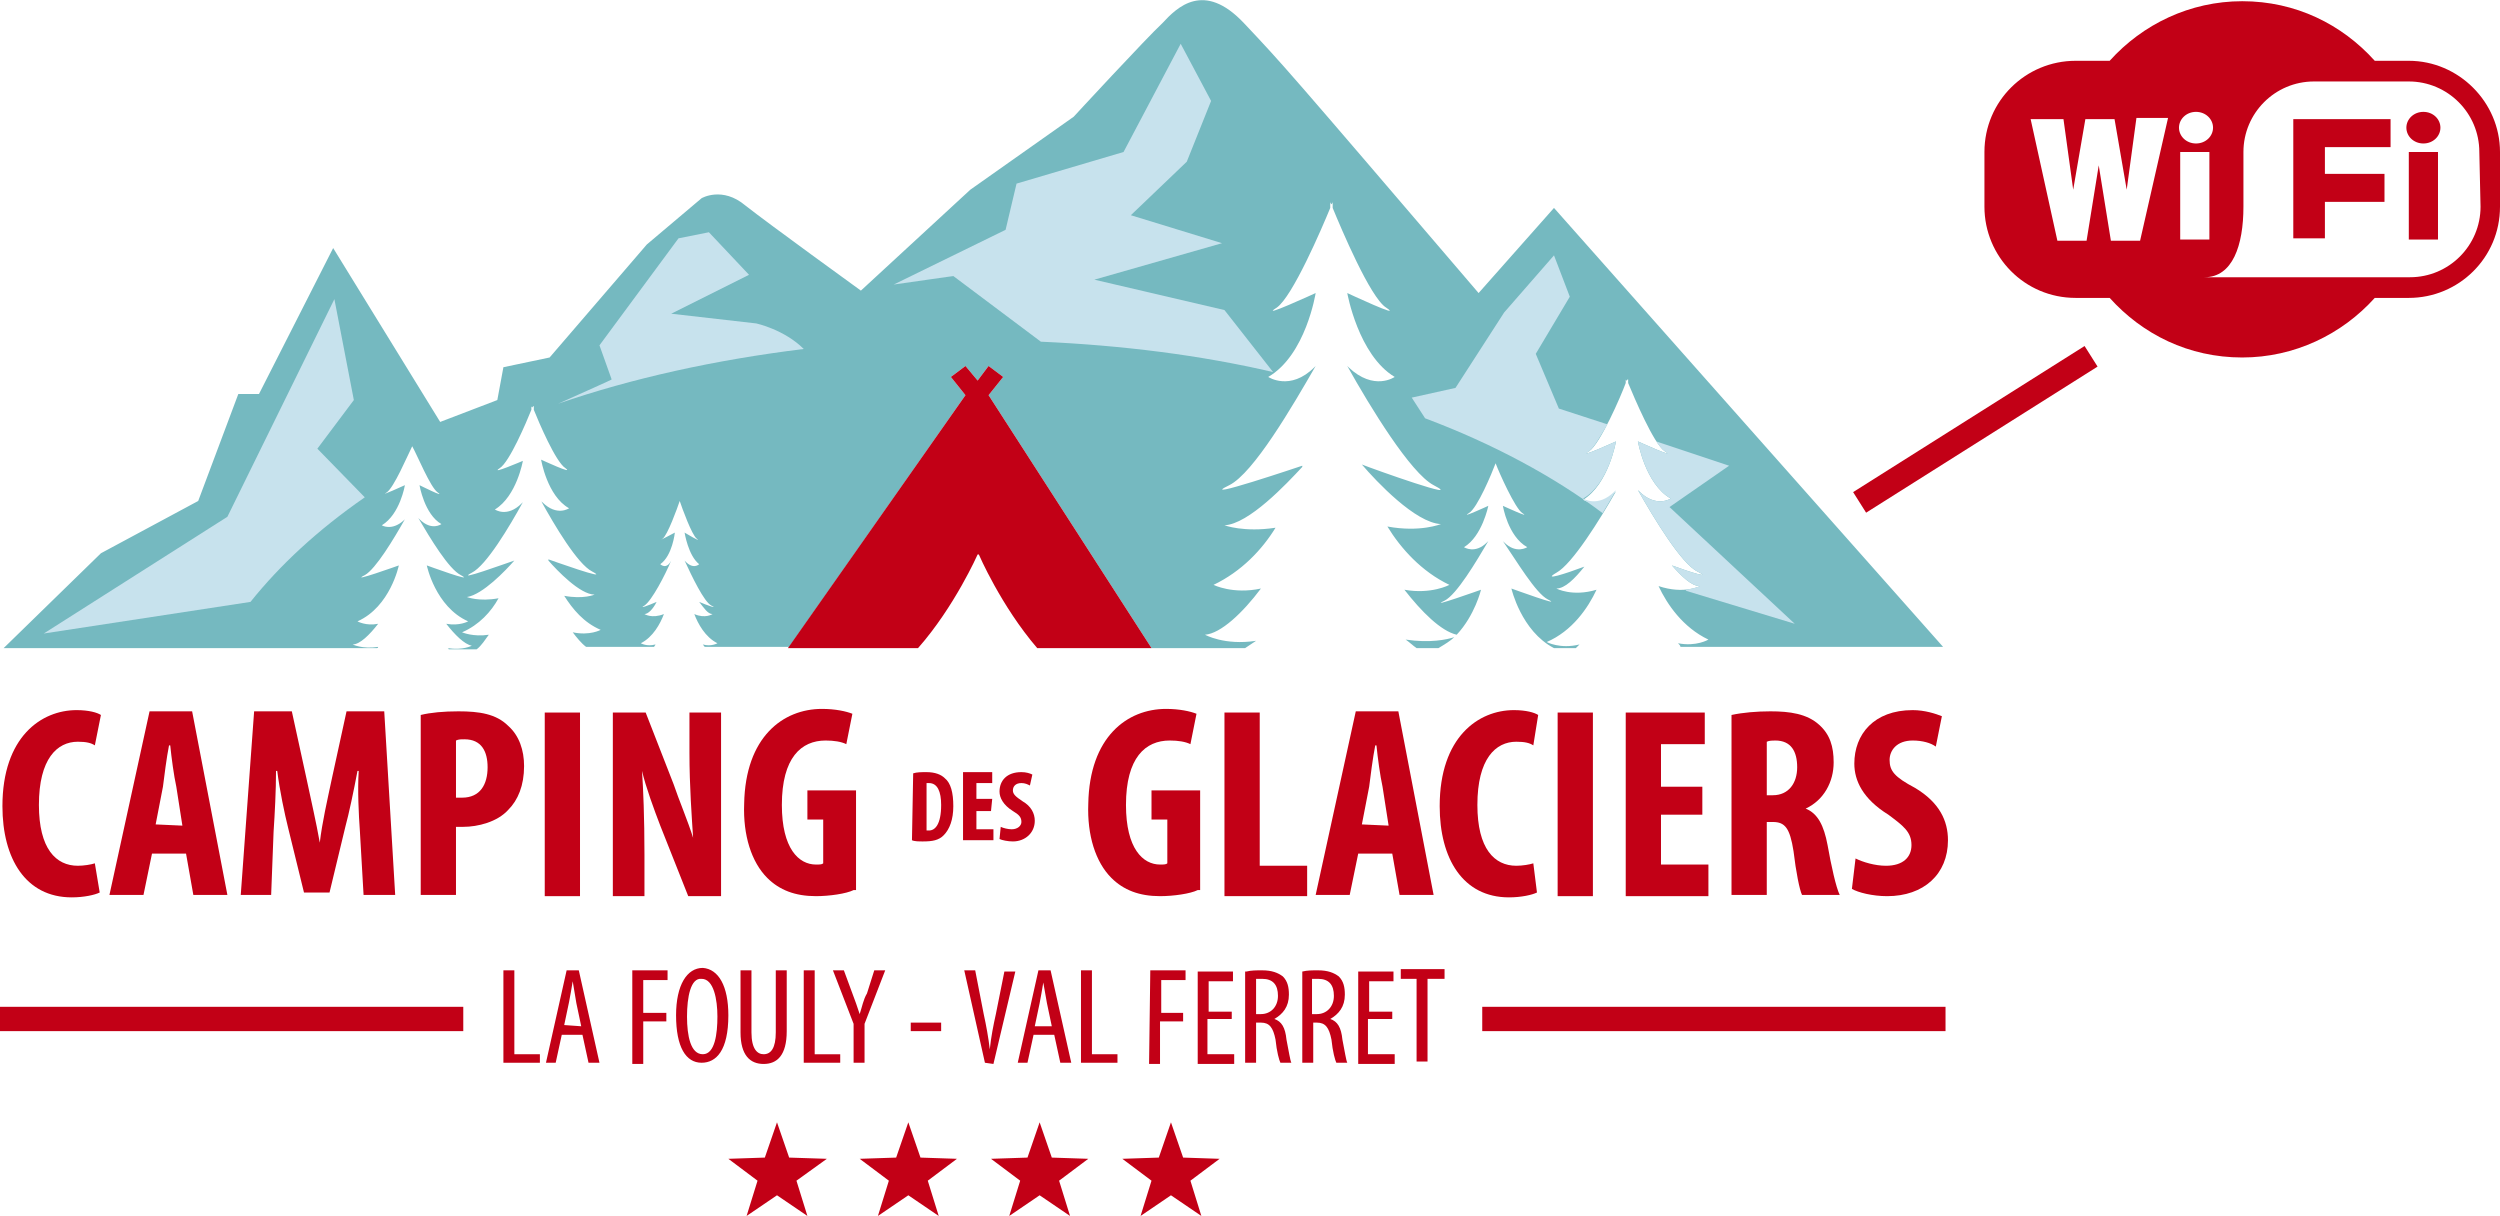
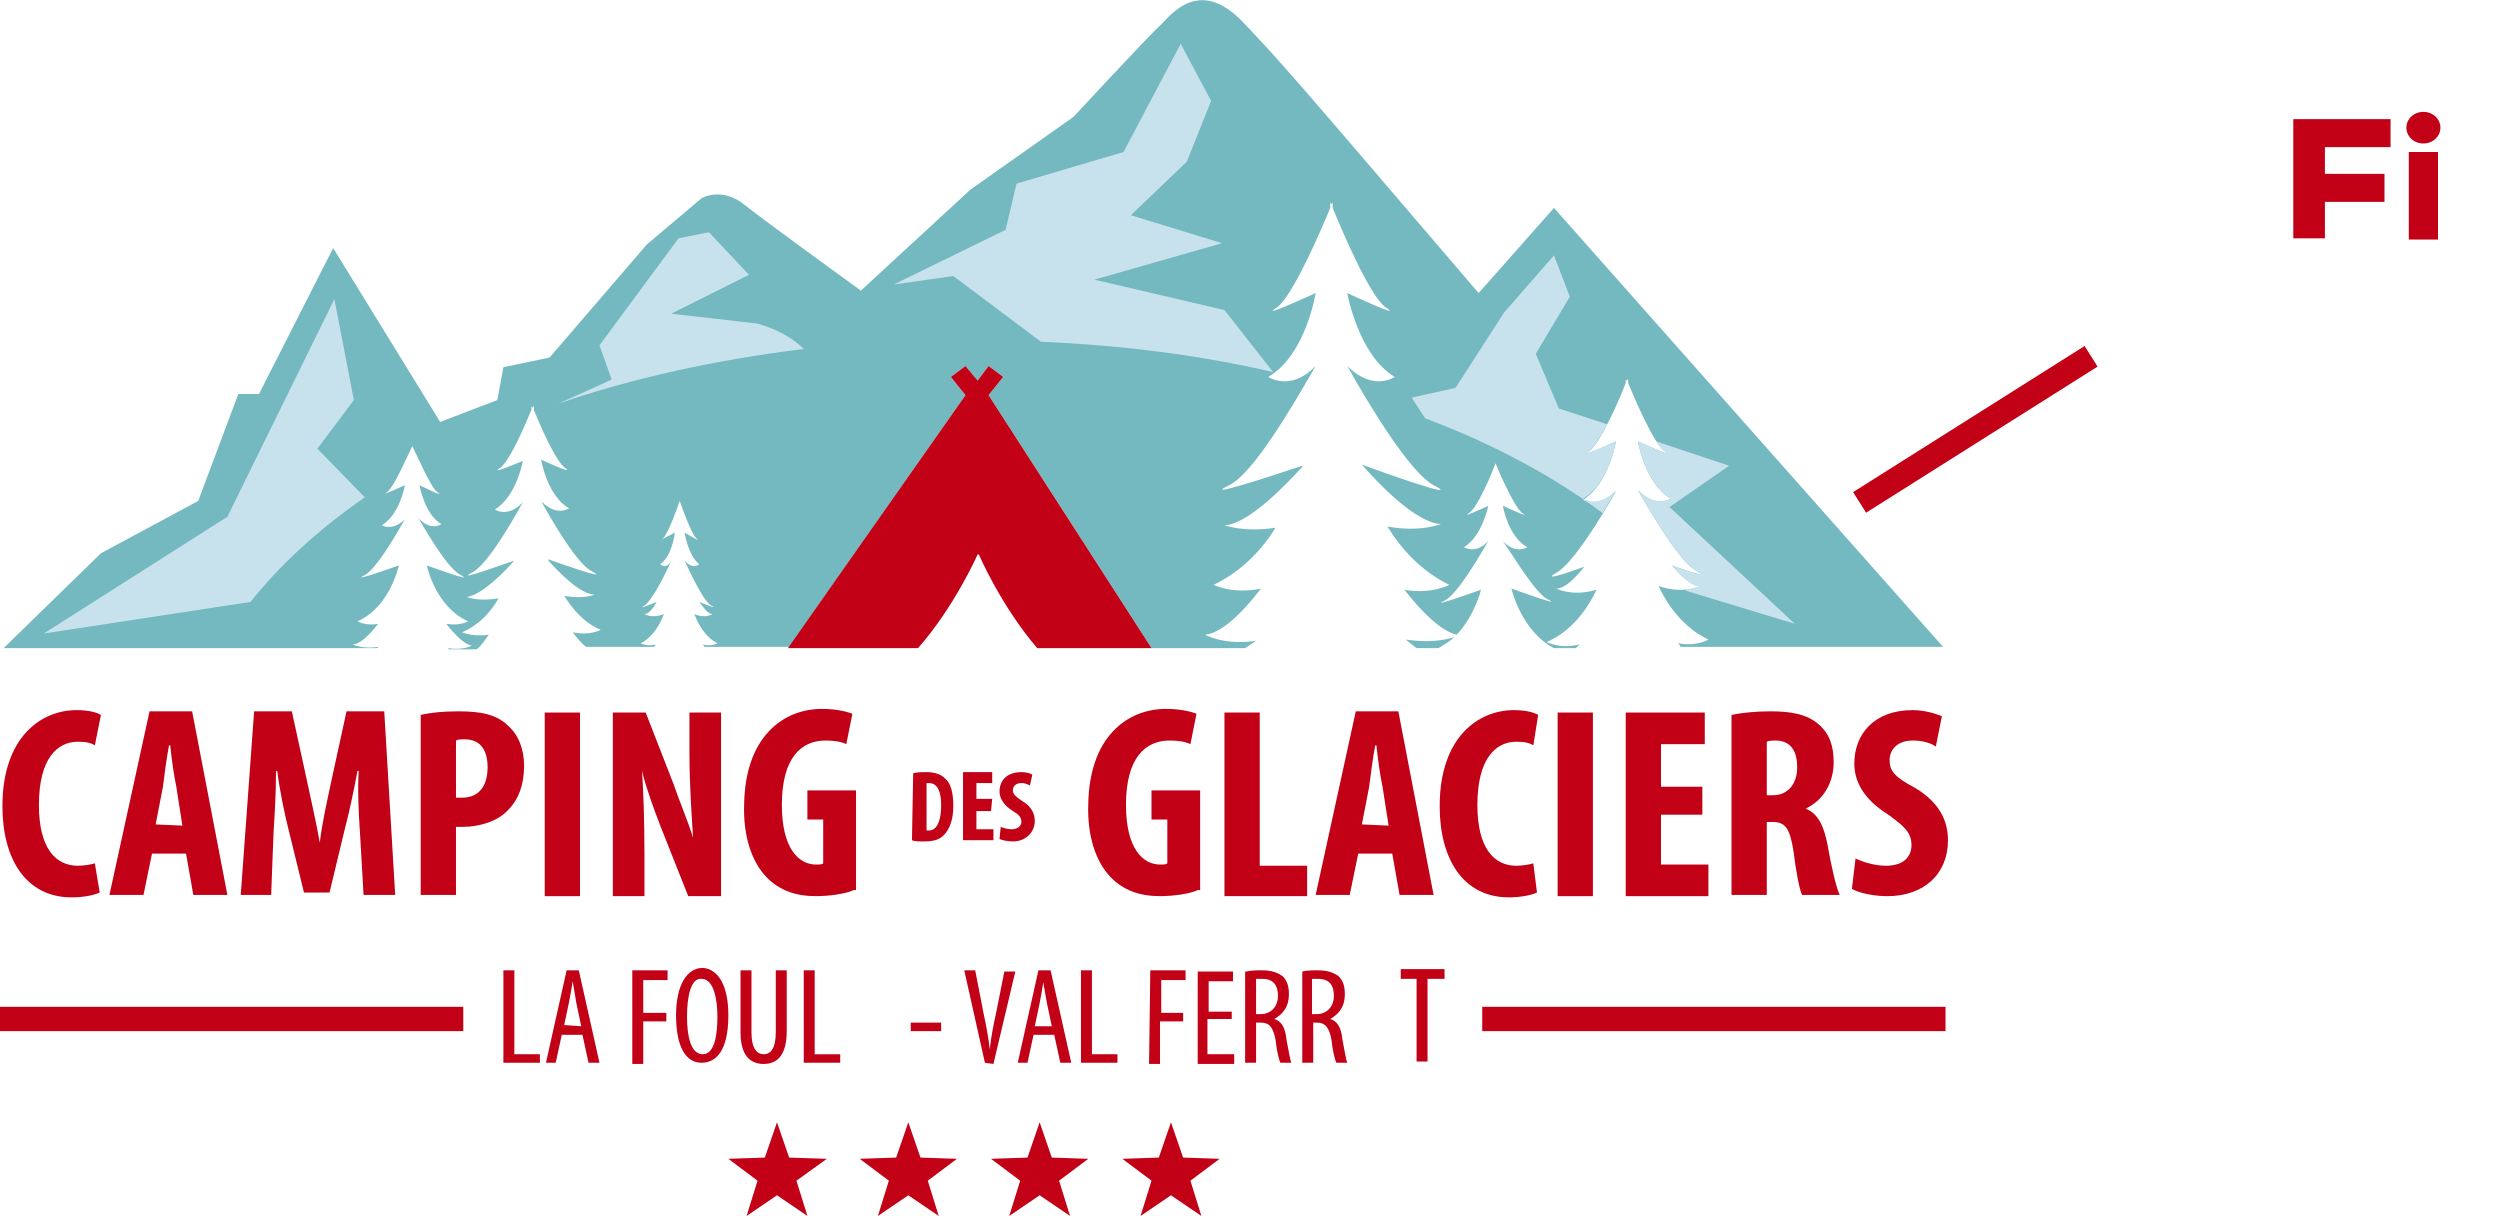
<svg xmlns="http://www.w3.org/2000/svg" version="1.1" id="Calque_1" x="0px" y="0px" width="205.6px" height="100px" viewBox="0 0 205.6 100" style="enable-background:new 0 0 205.6 100;" xml:space="preserve">
  <style type="text/css">
	.st0{fill:#C20016;}
	.st1{fill:#75B9C0;}
	.st2{fill:#C7E2ED;}
</style>
  <rect x="151.1" y="34.3" transform="matrix(0.846 -0.534 0.534 0.846 6.254 92.141)" class="st0" width="22.5" height="2" />
  <g>
-     <path class="st0" d="M198.1,5h-2.8c-2.7-3-6.5-4.9-10.9-4.9c-4.3,0-8.2,1.9-10.9,4.9h-2.8c-4.1,0-7.5,3.3-7.5,7.5V17   c0,4.1,3.3,7.5,7.5,7.5h2.8c2.7,3,6.5,4.9,10.9,4.9c4.3,0,8.2-1.9,10.9-4.9h2.8c4.1,0,7.5-3.3,7.5-7.5v-4.5   C205.6,8.4,202.2,5,198.1,5L198.1,5z M176,19.8h-2.4l-1-6.2l-1,6.2h-2.4l-2.2-10h2.7l0.8,5.8l1-5.8h2.4l1,5.8l0.8-5.9h2.6L176,19.8   z M180.6,9.2c0.8,0,1.4,0.6,1.4,1.3c0,0.7-0.6,1.3-1.4,1.3c-0.8,0-1.4-0.6-1.4-1.3C179.2,9.8,179.8,9.2,180.6,9.2L180.6,9.2z    M179.3,12.5h2.4v7.2h-2.4V12.5z M204,17c0,3.2-2.6,5.8-5.8,5.8h-16.9c2.3,0,3.2-2.6,3.2-5.8v-4.5c0-3.2,2.6-5.8,5.8-5.8h7.8   c3.2,0,5.8,2.6,5.8,5.8L204,17L204,17z" />
    <rect x="198.1" y="12.5" class="st0" width="2.4" height="7.2" />
    <path class="st0" d="M200.7,10.5c0,0.7-0.6,1.3-1.4,1.3c-0.8,0-1.4-0.6-1.4-1.3c0-0.7,0.6-1.3,1.4-1.3   C200.1,9.2,200.7,9.8,200.7,10.5L200.7,10.5z" />
    <path class="st0" d="M188.6,9.8h8v2.3h-5.4v2.2h4.9v2.3h-4.9v3h-2.6V9.8z" />
  </g>
  <g>
    <path class="st1" d="M115.6,52.6c0.3,0.2,0.6,0.5,0.9,0.7h1.8c0.5-0.3,1-0.6,1.3-0.9C119,52.6,117.6,52.9,115.6,52.6z" />
    <path class="st1" d="M127.8,17.1l-6.2,7c-16-18.7-16-18.7-19.3-22.2s-5.5-1.3-6.7,0c-1.3,1.2-7.3,7.7-7.3,7.7l-8.5,6l-9,8.3   c0,0-7.6-5.5-9.5-7c-1.9-1.6-3.6-0.6-3.6-0.6l-4.5,3.8l-8,9.3l-3.8,0.8l-0.5,2.7l-4.7,1.8l-8.8-14.3l-6.1,12h-1.7l-3.3,8.8l-8,4.3   l-8,7.8H31c0,0,0.1,0,0.1-0.1C29.8,53.4,29,53,29,53c0.6,0,1.4-0.8,2.1-1.7c-1,0.2-1.7-0.2-1.7-0.2c2.7-1.2,3.4-4.6,3.4-4.6   S28.6,48,30,47.3c0.9-0.5,2.4-3,3.3-4.6c0,0,0,0-0.1,0.1c-1,0.9-1.8,0.4-1.8,0.4c1.5-0.9,1.9-3.3,1.9-3.3s-2.2,1-1.5,0.6   c0.6-0.4,1.7-3,2.1-3.8v-0.2c0,0,0,0,0,0.1c0-0.1,0-0.1,0-0.1v0.2c0.4,0.7,1.5,3.4,2.1,3.8c0.7,0.5-1.5-0.6-1.5-0.6   s0.4,2.4,1.8,3.2c0,0-0.8,0.6-1.8-0.4c0,0,0,0-0.1-0.1c1,1.7,2.5,4.2,3.5,4.7c1.3,0.7-2.8-0.8-2.8-0.8s0.7,3.4,3.4,4.6   c0,0-0.7,0.4-1.8,0.2c0.7,0.9,1.5,1.7,2.1,1.8c0,0-0.7,0.4-2,0.2c0,0,0.1,0,0.1,0.1h2.3c0.4-0.3,0.7-0.8,1-1.2   C38.9,52.4,38,52,38,52c1.4-0.6,2.4-1.7,3-2.8c-1.6,0.3-2.6-0.1-2.6-0.1c1.3-0.2,3.2-2.2,3.9-3c-0.6,0.2-5,1.8-3.5,1   c1.2-0.6,3.1-3.8,4.2-5.8c0,0,0,0-0.1,0.1c-1.2,1.2-2.2,0.5-2.2,0.5c1.8-1.1,2.3-4,2.3-4s-2.8,1.2-1.9,0.6c0.8-0.5,2.2-3.8,2.6-4.8   v-0.3c0,0,0,0.1,0.1,0.1c0-0.1,0.1-0.1,0.1-0.1v0.3c0.4,1,1.8,4.3,2.6,4.8c0.8,0.6-2-0.7-2-0.7s0.5,3,2.3,4c0,0-1,0.7-2.2-0.5   c0,0-0.1,0-0.1-0.1c1.1,2,3,5.2,4.2,5.8c1.7,0.9-3.6-1-3.6-1s0,0,0,0.1c0.7,0.8,2.6,2.8,3.8,2.8c0,0-0.9,0.4-2.5,0.1   c0.7,1.1,1.6,2.2,3,2.8c0,0-0.9,0.5-2.3,0.2c0.3,0.4,0.7,0.9,1.1,1.2h5.6c0-0.1,0.1-0.1,0.1-0.2c-0.7,0.2-1.2-0.1-1.2-0.1   c1-0.5,1.6-1.6,1.9-2.4c-1,0.4-1.6,0-1.6,0c0.3,0,0.7-0.4,1-1c-0.7,0.3-1.5,0.6-1,0.3c0.6-0.4,1.7-2.5,2.2-3.7l0,0   c-0.4,0.8-0.9,0.3-0.9,0.3c1-0.7,1.2-2.6,1.2-2.6s-1.5,0.8-1,0.5c0.4-0.3,1.2-2.5,1.4-3.1V41c0,0,0,0,0,0.1V41v0.2   c0.2,0.6,1,2.8,1.4,3.1c0.5,0.4-1-0.5-1-0.5s0.3,1.9,1.2,2.6c0,0-0.5,0.5-1.2-0.3l0,0c0.6,1.3,1.6,3.4,2.2,3.7c0.6,0.3-0.3,0-1-0.3   c0.4,0.5,0.7,1,1.1,1c0,0-0.6,0.4-1.5,0c0.3,0.8,0.9,1.9,1.9,2.4c0,0-0.5,0.3-1.2,0.1c0.1,0.1,0.1,0.2,0.2,0.2h4.6h2.3l14.5-20.7   L78.2,31l1.2-0.9l1,1.2l0.9-1.2l1.2,0.9l-1.2,1.5l13.4,20.8H98h4.4c0.3-0.2,0.6-0.4,0.9-0.6c-2.6,0.4-4.2-0.5-4.2-0.5   c1.3-0.1,3.1-1.8,4.6-3.8c-2.3,0.5-3.9-0.3-3.9-0.3c2.3-1.1,4-2.9,5.1-4.7c-2.6,0.4-4.2-0.2-4.2-0.2c2-0.1,5.1-3.4,6.4-4.8   c0-0.1,0-0.1,0-0.1s-8.9,3-6,1.6c2-1,5.2-6.5,7.1-9.8l-0.1,0.1c-2,2-3.8,0.8-3.8,0.8c3.1-1.8,3.9-6.9,3.9-6.9s-4.8,2.2-3.2,1.2   c1.3-0.9,3.7-6.5,4.4-8.2v-0.5c0,0,0,0.1,0.1,0.2c0.1-0.1,0.1-0.2,0.1-0.2v0.5c0.7,1.7,3.1,7.4,4.4,8.2c1.5,1-3.2-1.2-3.2-1.2   s0.9,5.1,3.9,6.9c0,0-1.7,1.2-3.8-0.8c-0.1-0.1-0.1-0.1-0.1-0.1c1.9,3.4,5.2,8.8,7.1,9.8c2.7,1.4-4.9-1.3-5.9-1.7   c1.2,1.4,4.4,4.8,6.5,4.9c0,0-1.7,0.7-4.4,0.2c1.1,1.8,2.8,3.7,5.1,4.8c0,0-1.5,0.8-3.7,0.4c1.4,1.8,3,3.4,4.3,3.7   c1.5-1.6,2-3.7,2-3.7s-4.5,1.6-3,0.9c1-0.5,2.6-3.2,3.6-4.9c0,0,0,0-0.1,0.1c-1,1-1.9,0.4-1.9,0.4c1.5-0.9,2-3.4,2-3.4   s-2.4,1.1-1.6,0.6c0.7-0.4,1.9-3.3,2.2-4.1v-0.2c0,0,0,0,0,0.1c0-0.1,0-0.1,0-0.1v0.2c0.3,0.8,1.6,3.7,2.2,4.1   c0.8,0.5-1.6-0.6-1.6-0.6s0.4,2.5,2,3.4c0,0-0.9,0.6-1.9-0.4c0,0,0,0-0.1-0.1c1.1,1.6,2.7,4.3,3.7,4.8c1.4,0.7-3-0.9-3-0.9   s0.8,3.5,3.5,4.9h1.8c0.1-0.1,0.2-0.2,0.3-0.3c-1.6,0.4-2.7-0.2-2.7-0.2c2.1-0.9,3.4-2.8,4.1-4.3c-2,0.6-3.3-0.1-3.3-0.1   c0.7,0,1.5-0.8,2.3-1.8c-1.6,0.6-3.5,1.2-2.3,0.5c1.3-0.7,3.6-4.4,4.9-6.7l-0.1,0.1c-1.4,1.4-2.6,0.6-2.6,0.6   c2.1-1.3,2.7-4.8,2.7-4.8s-3.3,1.5-2.2,0.8c0.9-0.6,2.6-4.5,3-5.6v-0.3c0,0,0,0.1,0.1,0.1c0-0.1,0.1-0.1,0.1-0.1v0.3   c0.5,1.2,2.1,5,3,5.6c1.1,0.7-2.2-0.8-2.2-0.8s0.6,3.5,2.7,4.7c0,0-1.2,0.8-2.6-0.6l-0.1-0.1c1.3,2.3,3.6,6.1,4.9,6.7   c1.2,0.6-0.5,0.1-2.1-0.5c0.8,0.9,1.6,1.7,2.3,1.7c0,0-1.3,0.7-3.4,0c0.7,1.5,2,3.4,4.1,4.4c0,0-1,0.6-2.5,0.3   c0.1,0.1,0.2,0.2,0.2,0.3h21.6L127.8,17.1z" />
    <g>
      <g>
        <g>
          <path class="st0" d="M8.2,73.4c-0.4,0.2-1.3,0.4-2.3,0.4c-3.8,0-5.7-3.2-5.7-7.5c0-5.7,3.2-7.9,6.1-7.9c1,0,1.7,0.2,2,0.4      l-0.5,2.5C7.5,61.1,7.1,61,6.4,61c-1.7,0-3.2,1.4-3.2,5.2c0,3.6,1.4,5,3.2,5c0.5,0,1.1-0.1,1.4-0.2L8.2,73.4z" />
          <path class="st0" d="M12.5,70.2l-0.7,3.4H9l3.3-15.1h3.5l2.9,15.1h-2.8l-0.6-3.4H12.5z M15,67.9l-0.5-3.2      c-0.2-0.9-0.4-2.4-0.5-3.4h-0.1c-0.2,1-0.4,2.6-0.5,3.4l-0.6,3.1L15,67.9L15,67.9z" />
          <path class="st0" d="M29.6,68.4c-0.1-1.4-0.2-3.4-0.1-5h-0.1c-0.3,1.6-0.7,3.5-1,4.6l-1.3,5.4H25l-1.3-5.3      c-0.3-1.2-0.7-3.1-0.9-4.7h-0.1c0,1.6-0.1,3.5-0.2,5l-0.2,5.2h-2.5l1.1-15.1H24l1.2,5.5c0.4,1.9,0.8,3.6,1.1,5.3l0,0      c0.2-1.7,0.6-3.4,1-5.3l1.2-5.5h3.1l0.9,15.1h-2.6L29.6,68.4z" />
          <path class="st0" d="M34.6,58.8c0.8-0.2,1.9-0.3,3.1-0.3c1.7,0,3.1,0.2,4.1,1.2c0.9,0.8,1.3,2,1.3,3.3c0,1.6-0.5,2.8-1.3,3.6      c-0.9,1-2.5,1.4-3.7,1.4c-0.2,0-0.4,0-0.6,0v5.6h-2.9C34.6,73.6,34.6,58.8,34.6,58.8z M37.5,65.6c0.1,0,0.3,0,0.5,0      c1.5,0,2.1-1.1,2.1-2.5c0-1.3-0.5-2.3-1.9-2.3c-0.3,0-0.5,0-0.7,0.1V65.6z" />
          <path class="st0" d="M47.7,58.6v15.1h-2.9V58.6H47.7z" />
          <path class="st0" d="M50.4,73.6v-15h2.7l2.3,5.9c0.4,1.2,1.2,3.1,1.6,4.4l0,0c-0.1-1.6-0.3-4.2-0.3-7v-3.3h2.6v15.1h-2.7      l-2.3-5.8c-0.5-1.3-1.2-3.2-1.5-4.5l0,0c0.1,1.5,0.2,3.8,0.2,6.9v3.4h-2.6V73.6z" />
          <path class="st0" d="M70.2,73.2c-0.6,0.3-2,0.5-3.1,0.5c-1.7,0-3-0.5-4-1.5c-1.3-1.3-2-3.5-1.9-6.1c0.1-5.5,3.2-7.8,6.4-7.8      c1.1,0,2,0.2,2.5,0.4l-0.5,2.5c-0.4-0.2-1-0.3-1.7-0.3c-2,0-3.6,1.4-3.6,5.3c0,3.6,1.4,4.9,2.8,4.9c0.3,0,0.5,0,0.6-0.1v-3.6      h-1.3V65h4v8.2H70.2z" />
          <g>
            <path class="st0" d="M75.1,63.6c0.3-0.1,0.7-0.1,1.1-0.1c0.7,0,1.2,0.2,1.5,0.5c0.5,0.4,0.7,1.2,0.7,2.3c0,1.1-0.3,1.9-0.8,2.4       c-0.4,0.4-0.9,0.5-1.7,0.5c-0.3,0-0.7,0-0.9-0.1L75.1,63.6L75.1,63.6z M76.2,68.3c0,0,0.1,0,0.2,0c0.5,0,1-0.5,1-2.1       c0-1.1-0.3-1.8-1-1.8c-0.1,0-0.1,0-0.2,0V68.3z" />
            <path class="st0" d="M81.5,66.7h-1.2v1.5h1.4v0.9h-2.5v-5.6h2.4v0.9h-1.3v1.3h1.3L81.5,66.7L81.5,66.7z" />
            <path class="st0" d="M82.3,68c0.2,0.1,0.6,0.2,0.9,0.2c0.5,0,0.8-0.3,0.8-0.6c0-0.4-0.2-0.6-0.7-0.9c-0.8-0.5-1.1-1.1-1.1-1.6       c0-0.9,0.6-1.6,1.8-1.6c0.4,0,0.7,0.1,0.9,0.2l-0.2,0.9c-0.2-0.1-0.4-0.2-0.7-0.2c-0.5,0-0.7,0.3-0.7,0.6s0.2,0.5,0.8,0.9       c0.7,0.4,1,1,1,1.6c0,1-0.8,1.7-1.8,1.7c-0.4,0-0.9-0.1-1.1-0.2L82.3,68z" />
          </g>
          <path class="st0" d="M98.5,73.2c-0.6,0.3-2,0.5-3.1,0.5c-1.7,0-3-0.5-4-1.5c-1.3-1.3-2-3.5-1.9-6.1c0.1-5.5,3.2-7.8,6.4-7.8      c1.1,0,2,0.2,2.5,0.4l-0.5,2.5c-0.4-0.2-1-0.3-1.7-0.3c-2,0-3.6,1.4-3.6,5.3c0,3.6,1.4,4.9,2.8,4.9c0.3,0,0.5,0,0.6-0.1v-3.6      h-1.3V65h4v8.2H98.5z" />
          <path class="st0" d="M100.7,58.6h2.9v12.6h3.9v2.5h-6.8C100.7,73.7,100.7,58.6,100.7,58.6z" />
          <path class="st0" d="M111.7,70.2l-0.7,3.4h-2.8l3.3-15.1h3.5l2.9,15.1h-2.8l-0.6-3.4H111.7z M114.2,67.9l-0.5-3.2      c-0.2-0.9-0.4-2.4-0.5-3.4h-0.1c-0.2,1-0.4,2.6-0.5,3.4l-0.6,3.1L114.2,67.9L114.2,67.9z" />
          <path class="st0" d="M126.4,73.4c-0.4,0.2-1.3,0.4-2.3,0.4c-3.8,0-5.7-3.2-5.7-7.5c0-5.7,3.2-7.9,6.1-7.9c1,0,1.7,0.2,2,0.4      l-0.4,2.5c-0.3-0.2-0.7-0.3-1.4-0.3c-1.7,0-3.2,1.4-3.2,5.2c0,3.6,1.4,5,3.2,5c0.5,0,1.1-0.1,1.4-0.2L126.4,73.4z" />
          <path class="st0" d="M131,58.6v15.1h-2.9V58.6H131z" />
          <path class="st0" d="M140,67h-3.4v4.1h3.9v2.6h-6.8V58.6h6.5v2.6h-3.6v3.5h3.4V67z" />
          <path class="st0" d="M142.4,58.8c0.9-0.2,2.1-0.3,3.2-0.3c1.6,0,3,0.2,4,1.1c0.9,0.8,1.2,1.8,1.2,3.1c0,1.6-0.8,3.1-2.3,3.8l0,0      c1,0.4,1.5,1.4,1.8,3c0.3,1.7,0.7,3.5,1,4.1h-3.1c-0.2-0.4-0.5-1.9-0.7-3.6c-0.3-1.9-0.7-2.4-1.7-2.4h-0.5v6h-2.9V58.8z       M145.3,65.4h0.5c1.3,0,2-1,2-2.3s-0.5-2.2-1.8-2.2c-0.2,0-0.5,0-0.7,0.1V65.4z" />
          <path class="st0" d="M152.6,70.6c0.6,0.3,1.6,0.6,2.5,0.6c1.4,0,2.1-0.7,2.1-1.7c0-1.1-0.7-1.6-1.9-2.5      c-2.1-1.3-2.8-2.8-2.8-4.2c0-2.4,1.6-4.4,4.8-4.4c1,0,1.9,0.3,2.4,0.5l-0.5,2.5c-0.4-0.3-1.1-0.5-1.9-0.5      c-1.3,0-1.9,0.8-1.9,1.6c0,0.9,0.4,1.4,2.1,2.3c2,1.2,2.7,2.7,2.7,4.3c0,2.8-2,4.6-5,4.6c-1.2,0-2.4-0.3-2.9-0.6L152.6,70.6z" />
        </g>
        <g>
          <path class="st0" d="M41.4,79.8h0.9v6.9h2.1v0.7h-3V79.8z" />
          <path class="st0" d="M46.2,85.1l-0.5,2.3h-0.8l1.7-7.6h1l1.7,7.6h-0.9l-0.5-2.3H46.2z M47.8,84.4l-0.4-1.9      c-0.1-0.6-0.2-1.2-0.3-1.8l0,0c-0.1,0.6-0.2,1.2-0.3,1.7l-0.4,1.9L47.8,84.4L47.8,84.4z" />
          <path class="st0" d="M52,79.8h2.9v0.8h-2v2.7h1.9V84h-1.9v3.5H52C52,87.5,52,79.8,52,79.8z" />
          <path class="st0" d="M59.9,83.5c0,2.9-1,3.9-2.2,3.9c-1.3,0-2.1-1.3-2.1-3.9c0-2.5,0.9-3.9,2.2-3.9      C59.1,79.7,59.9,81.1,59.9,83.5z M56.5,83.6c0,1.6,0.3,3.1,1.3,3.1S59,85,59,83.6s-0.3-3.1-1.3-3.1C56.8,80.4,56.5,82,56.5,83.6      z" />
          <path class="st0" d="M61.8,79.8v5.1c0,1.4,0.5,1.8,1,1.8c0.6,0,1-0.5,1-1.8v-5.1h0.9v5c0,2-0.8,2.7-1.9,2.7s-1.9-0.7-1.9-2.6      v-5.1C60.9,79.8,61.8,79.8,61.8,79.8z" />
          <path class="st0" d="M66.1,79.8H67v6.9h2.1v0.7h-3V79.8z" />
-           <path class="st0" d="M70.2,87.4v-3.2l-1.7-4.4h0.9l0.7,1.9c0.2,0.5,0.4,1.1,0.6,1.7l0,0c0.2-0.6,0.3-1.2,0.6-1.7l0.6-1.9h0.9      l-1.7,4.4v3.2H70.2z" />
          <path class="st0" d="M77.4,84.1v0.7h-2.5v-0.7H77.4z" />
          <path class="st0" d="M81,87.4l-1.7-7.6h0.9l0.7,3.6c0.2,0.9,0.4,2,0.5,2.9l0,0c0.1-1,0.3-2,0.5-2.9l0.7-3.5h0.9l-1.8,7.6      L81,87.4L81,87.4z" />
          <path class="st0" d="M85,85.1l-0.5,2.3h-0.8l1.7-7.6h1l1.7,7.6h-0.9l-0.5-2.3H85z M86.5,84.4l-0.4-1.9c-0.1-0.5-0.2-1.2-0.3-1.7      l0,0c-0.1,0.6-0.2,1.2-0.3,1.7l-0.4,1.9H86.5z" />
          <path class="st0" d="M88.9,79.8h0.9v6.9h2.1v0.7h-3V79.8z" />
          <path class="st0" d="M94.6,79.8h2.9v0.8h-2v2.7h1.8V84h-1.9v3.5h-0.9L94.6,79.8L94.6,79.8z" />
          <path class="st0" d="M101.2,83.8h-1.9v2.9h2.2v0.8h-3v-7.6h2.9v0.8h-2v2.5h1.9v0.6H101.2z" />
          <path class="st0" d="M102.5,79.9c0.4-0.1,0.8-0.1,1.3-0.1c0.8,0,1.3,0.2,1.7,0.5c0.4,0.4,0.5,0.9,0.5,1.5c0,1-0.5,1.6-1.2,2l0,0      c0.6,0.2,0.9,0.7,1,1.7c0.2,1,0.3,1.7,0.4,1.9h-0.9c-0.1-0.2-0.3-0.9-0.4-1.9c-0.2-1-0.5-1.4-1.2-1.4h-0.4v3.3h-0.9v-7.5H102.5z       M103.3,83.4h0.4c0.8,0,1.4-0.6,1.4-1.5s-0.4-1.4-1.3-1.4c-0.2,0-0.3,0-0.5,0V83.4z" />
          <path class="st0" d="M107.1,79.9c0.4-0.1,0.8-0.1,1.3-0.1c0.8,0,1.3,0.2,1.7,0.5c0.4,0.4,0.5,0.9,0.5,1.5c0,1-0.5,1.6-1.2,2l0,0      c0.6,0.2,0.9,0.7,1,1.7c0.2,1,0.3,1.7,0.4,1.9h-0.9c-0.1-0.2-0.3-0.9-0.4-1.9c-0.2-1-0.5-1.4-1.2-1.4H108v3.3h-0.9V79.9z       M107.9,83.4h0.4c0.8,0,1.4-0.6,1.4-1.5s-0.4-1.4-1.3-1.4c-0.2,0-0.3,0-0.5,0V83.4z" />
-           <path class="st0" d="M114.4,83.8h-1.9v2.9h2.2v0.8h-3v-7.6h2.9v0.8h-2v2.5h1.9v0.6H114.4z" />
          <path class="st0" d="M116.6,80.5h-1.4v-0.8h3.6v0.8h-1.4v6.8h-0.9v-6.8H116.6z" />
        </g>
        <g>
          <rect y="82.8" class="st0" width="38.1" height="2" />
        </g>
        <g>
          <g>
            <rect x="121.9" y="82.8" class="st0" width="38.1" height="2" />
          </g>
        </g>
        <g>
          <polygon class="st0" points="63.9,98.3 61.4,100 62.3,97.1 59.9,95.3 62.9,95.2 63.9,92.3 64.9,95.2 68,95.3 65.5,97.1       66.4,100     " />
          <polygon class="st0" points="74.7,98.3 72.2,100 73.1,97.1 70.7,95.3 73.7,95.2 74.7,92.3 75.7,95.2 78.7,95.3 76.3,97.1       77.2,100     " />
          <polygon class="st0" points="85.5,98.3 83,100 83.9,97.1 81.5,95.3 84.5,95.2 85.5,92.3 86.5,95.2 89.5,95.3 87.1,97.1 88,100           " />
          <polygon class="st0" points="96.3,98.3 93.8,100 94.7,97.1 92.3,95.3 95.3,95.2 96.3,92.3 97.3,95.2 100.3,95.3 97.9,97.1       98.8,100     " />
        </g>
      </g>
      <g>
        <path class="st0" d="M81.3,32.5l1.2-1.5l-1.2-0.9l-0.9,1.2l-1-1.2L78.2,31l1.2,1.5L64.8,53.3h10.7c3-3.4,4.9-7.7,4.9-7.7h0.1     c0,0,1.8,4.2,4.8,7.7h9.4L81.3,32.5z" />
      </g>
    </g>
    <g>
      <path class="st2" d="M85.6,28.1c6.7,0.3,13.1,1.1,19.1,2.5l-4-5.1L90,23l10.5-3L93,17.7l4.6-4.4l2-5l-2.5-4.7l-4.7,8.9l-8.8,2.6    l-0.9,3.8l-9.2,4.5l4.9-0.7L85.6,28.1z" />
      <path class="st2" d="M45.9,33.2c6.1-2.1,12.9-3.6,20.2-4.5c-1.6-1.6-3.9-2.1-3.9-2.1l-7-0.8l6.4-3.2l-3.3-3.5l-2.5,0.5l-6.5,8.8    l1,2.8C50.4,31.2,47.9,32.3,45.9,33.2z" />
      <path class="st2" d="M30,40.9l-3.9-4l3-4l-1.6-8.3l-8.8,17.9L3.6,52.1l17-2.6C23,46.5,26.1,43.6,30,40.9z" />
      <g>
        <path class="st2" d="M136.2,36.3c0.3,0.4,0.5,0.7,0.7,0.8c1.1,0.7-2.2-0.8-2.2-0.8s0.6,3.5,2.7,4.7c0,0-1.2,0.8-2.6-0.6l-0.1-0.1     c1.3,2.3,3.6,6.1,4.9,6.7c1.2,0.6-0.5,0.1-2.1-0.5c0.8,0.9,1.6,1.7,2.3,1.7c0,0-0.4,0.2-1.2,0.3l0.1,0.1l8.9,2.7l-10.3-9.6     l4.9-3.4L136.2,36.3z" />
        <path class="st2" d="M131.8,42.2c0.4-0.7,0.8-1.3,1.1-1.9l-0.1,0.1c-1.4,1.4-2.6,0.6-2.6,0.6c2.1-1.2,2.7-4.7,2.7-4.7     s-3.3,1.5-2.2,0.8c0.4-0.3,0.9-1.2,1.5-2.2l-4-1.3l-1.9-4.5l2.8-4.7l-1.3-3.4l-4.1,4.7l-4,6.2l-3.6,0.8l1.1,1.7     C122.8,36.5,127.8,39.2,131.8,42.2z" />
      </g>
    </g>
  </g>
</svg>